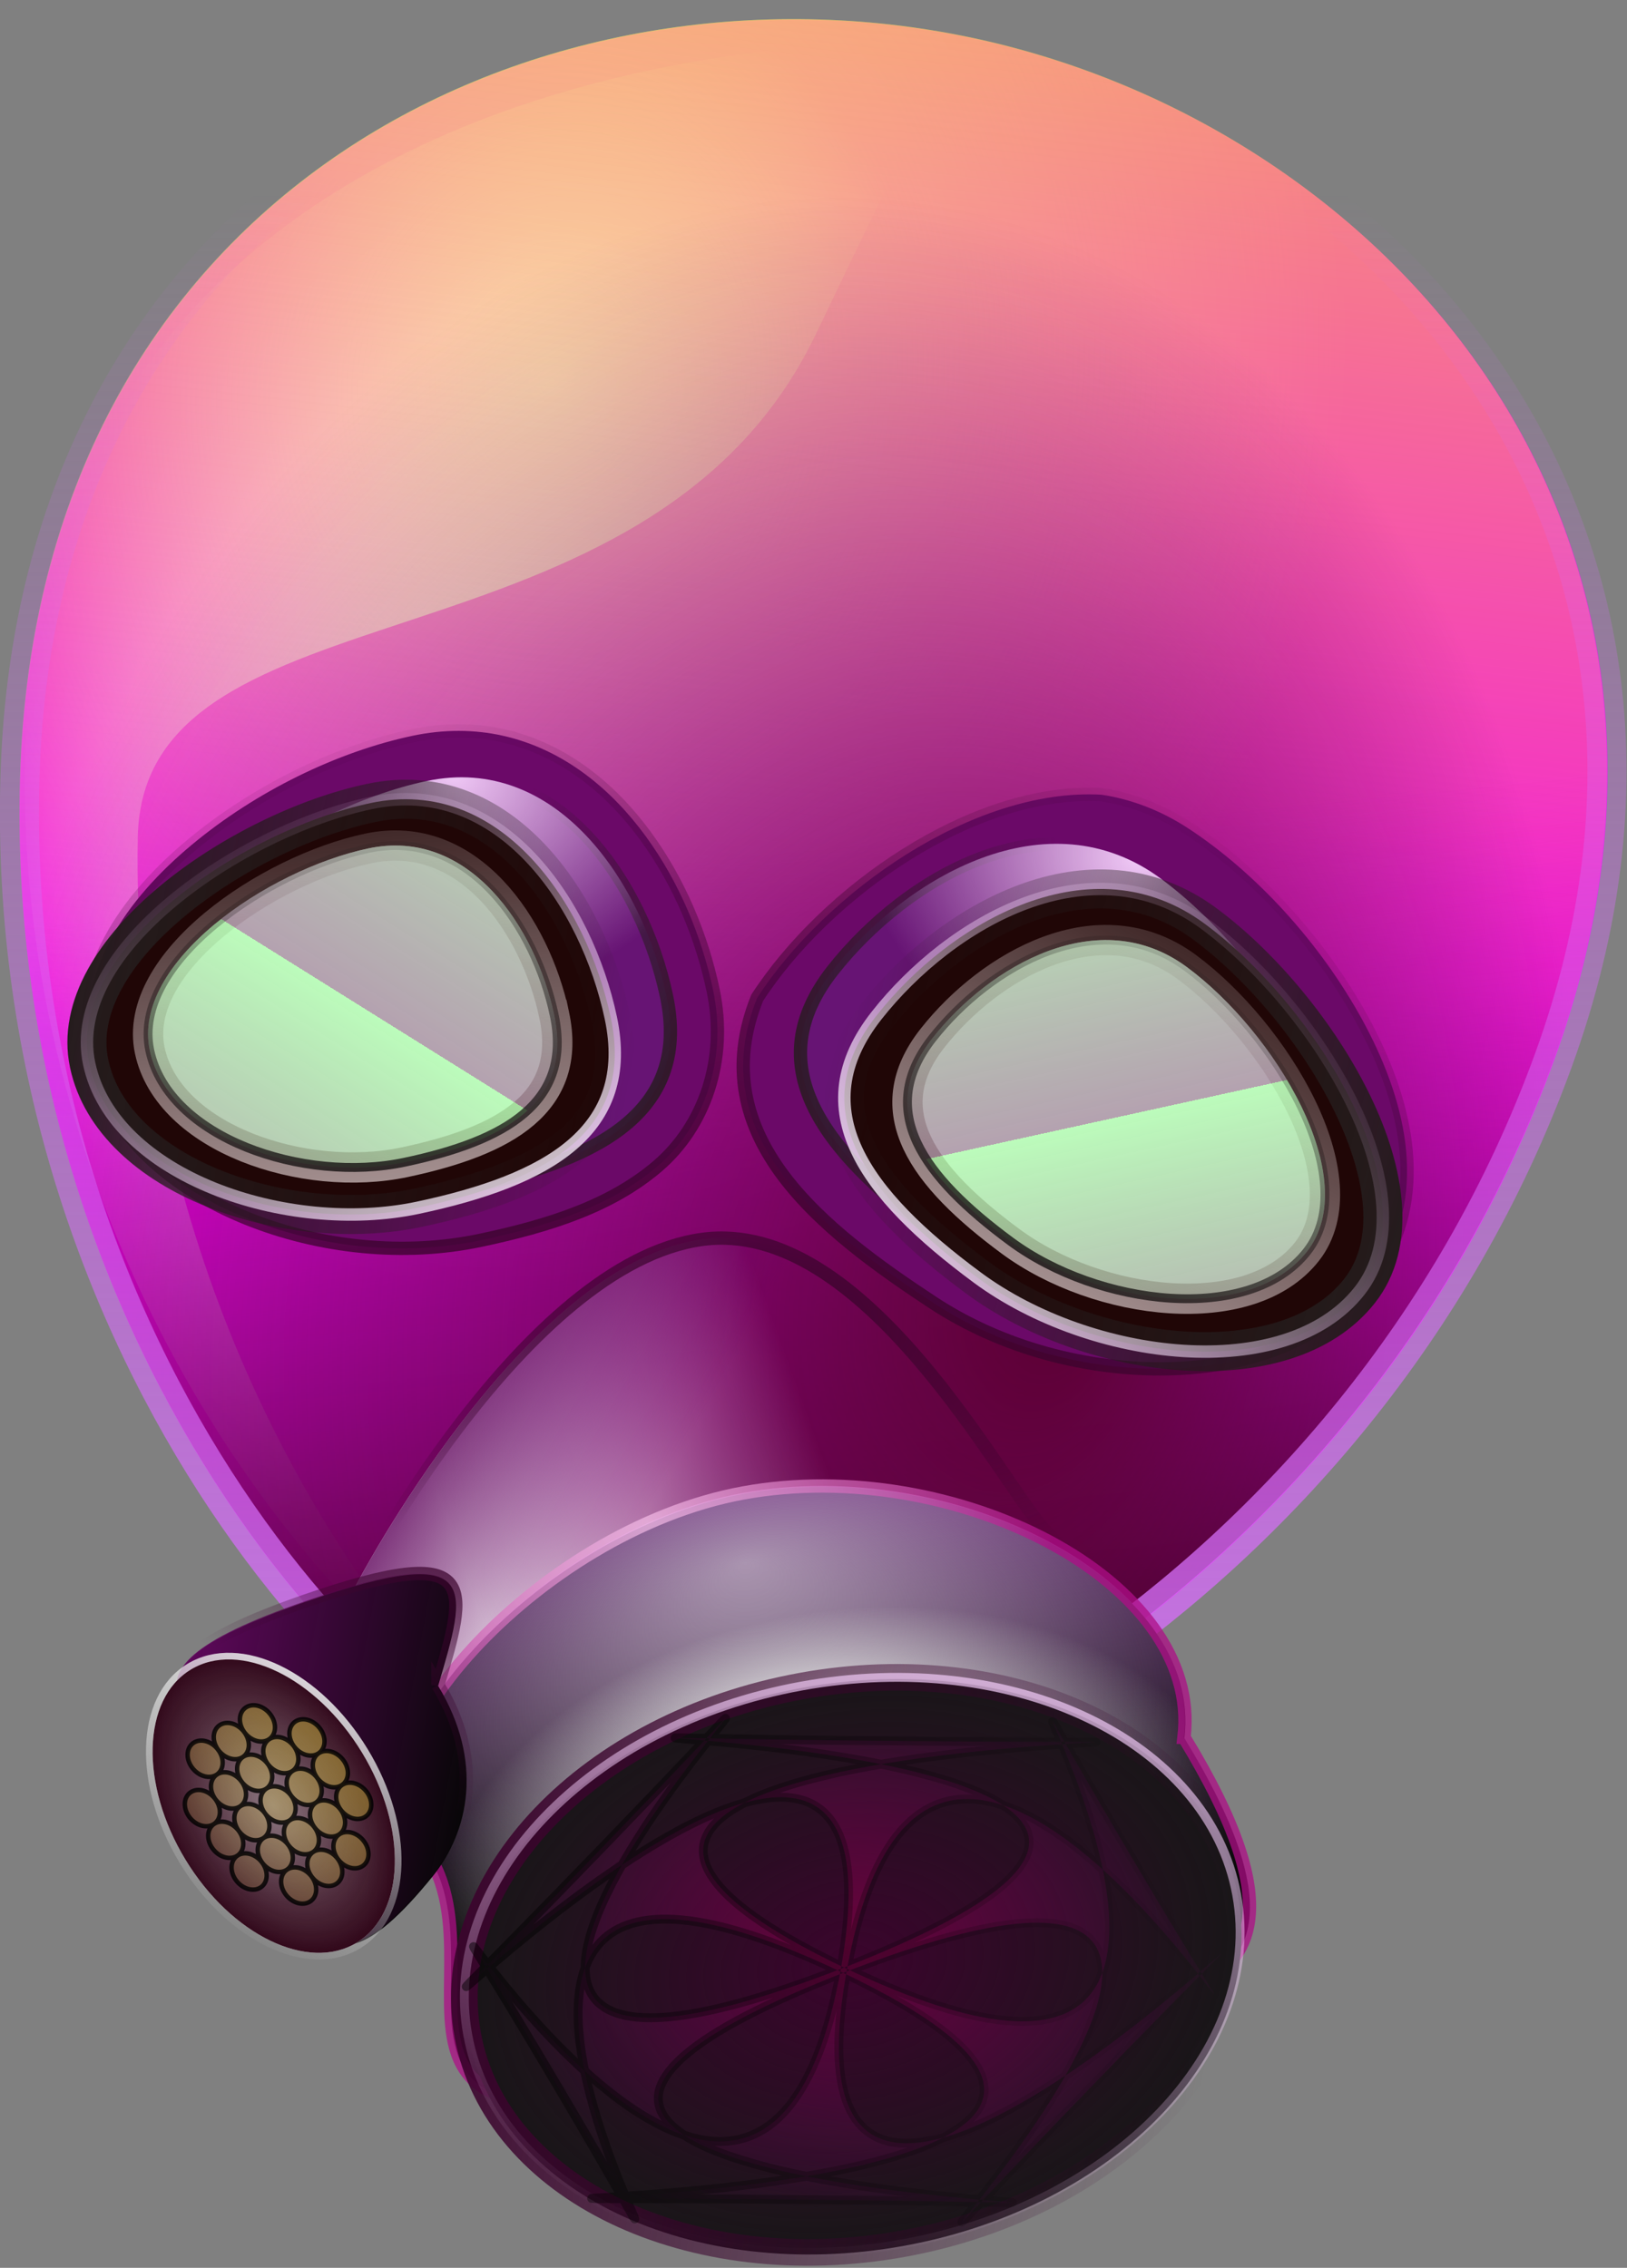
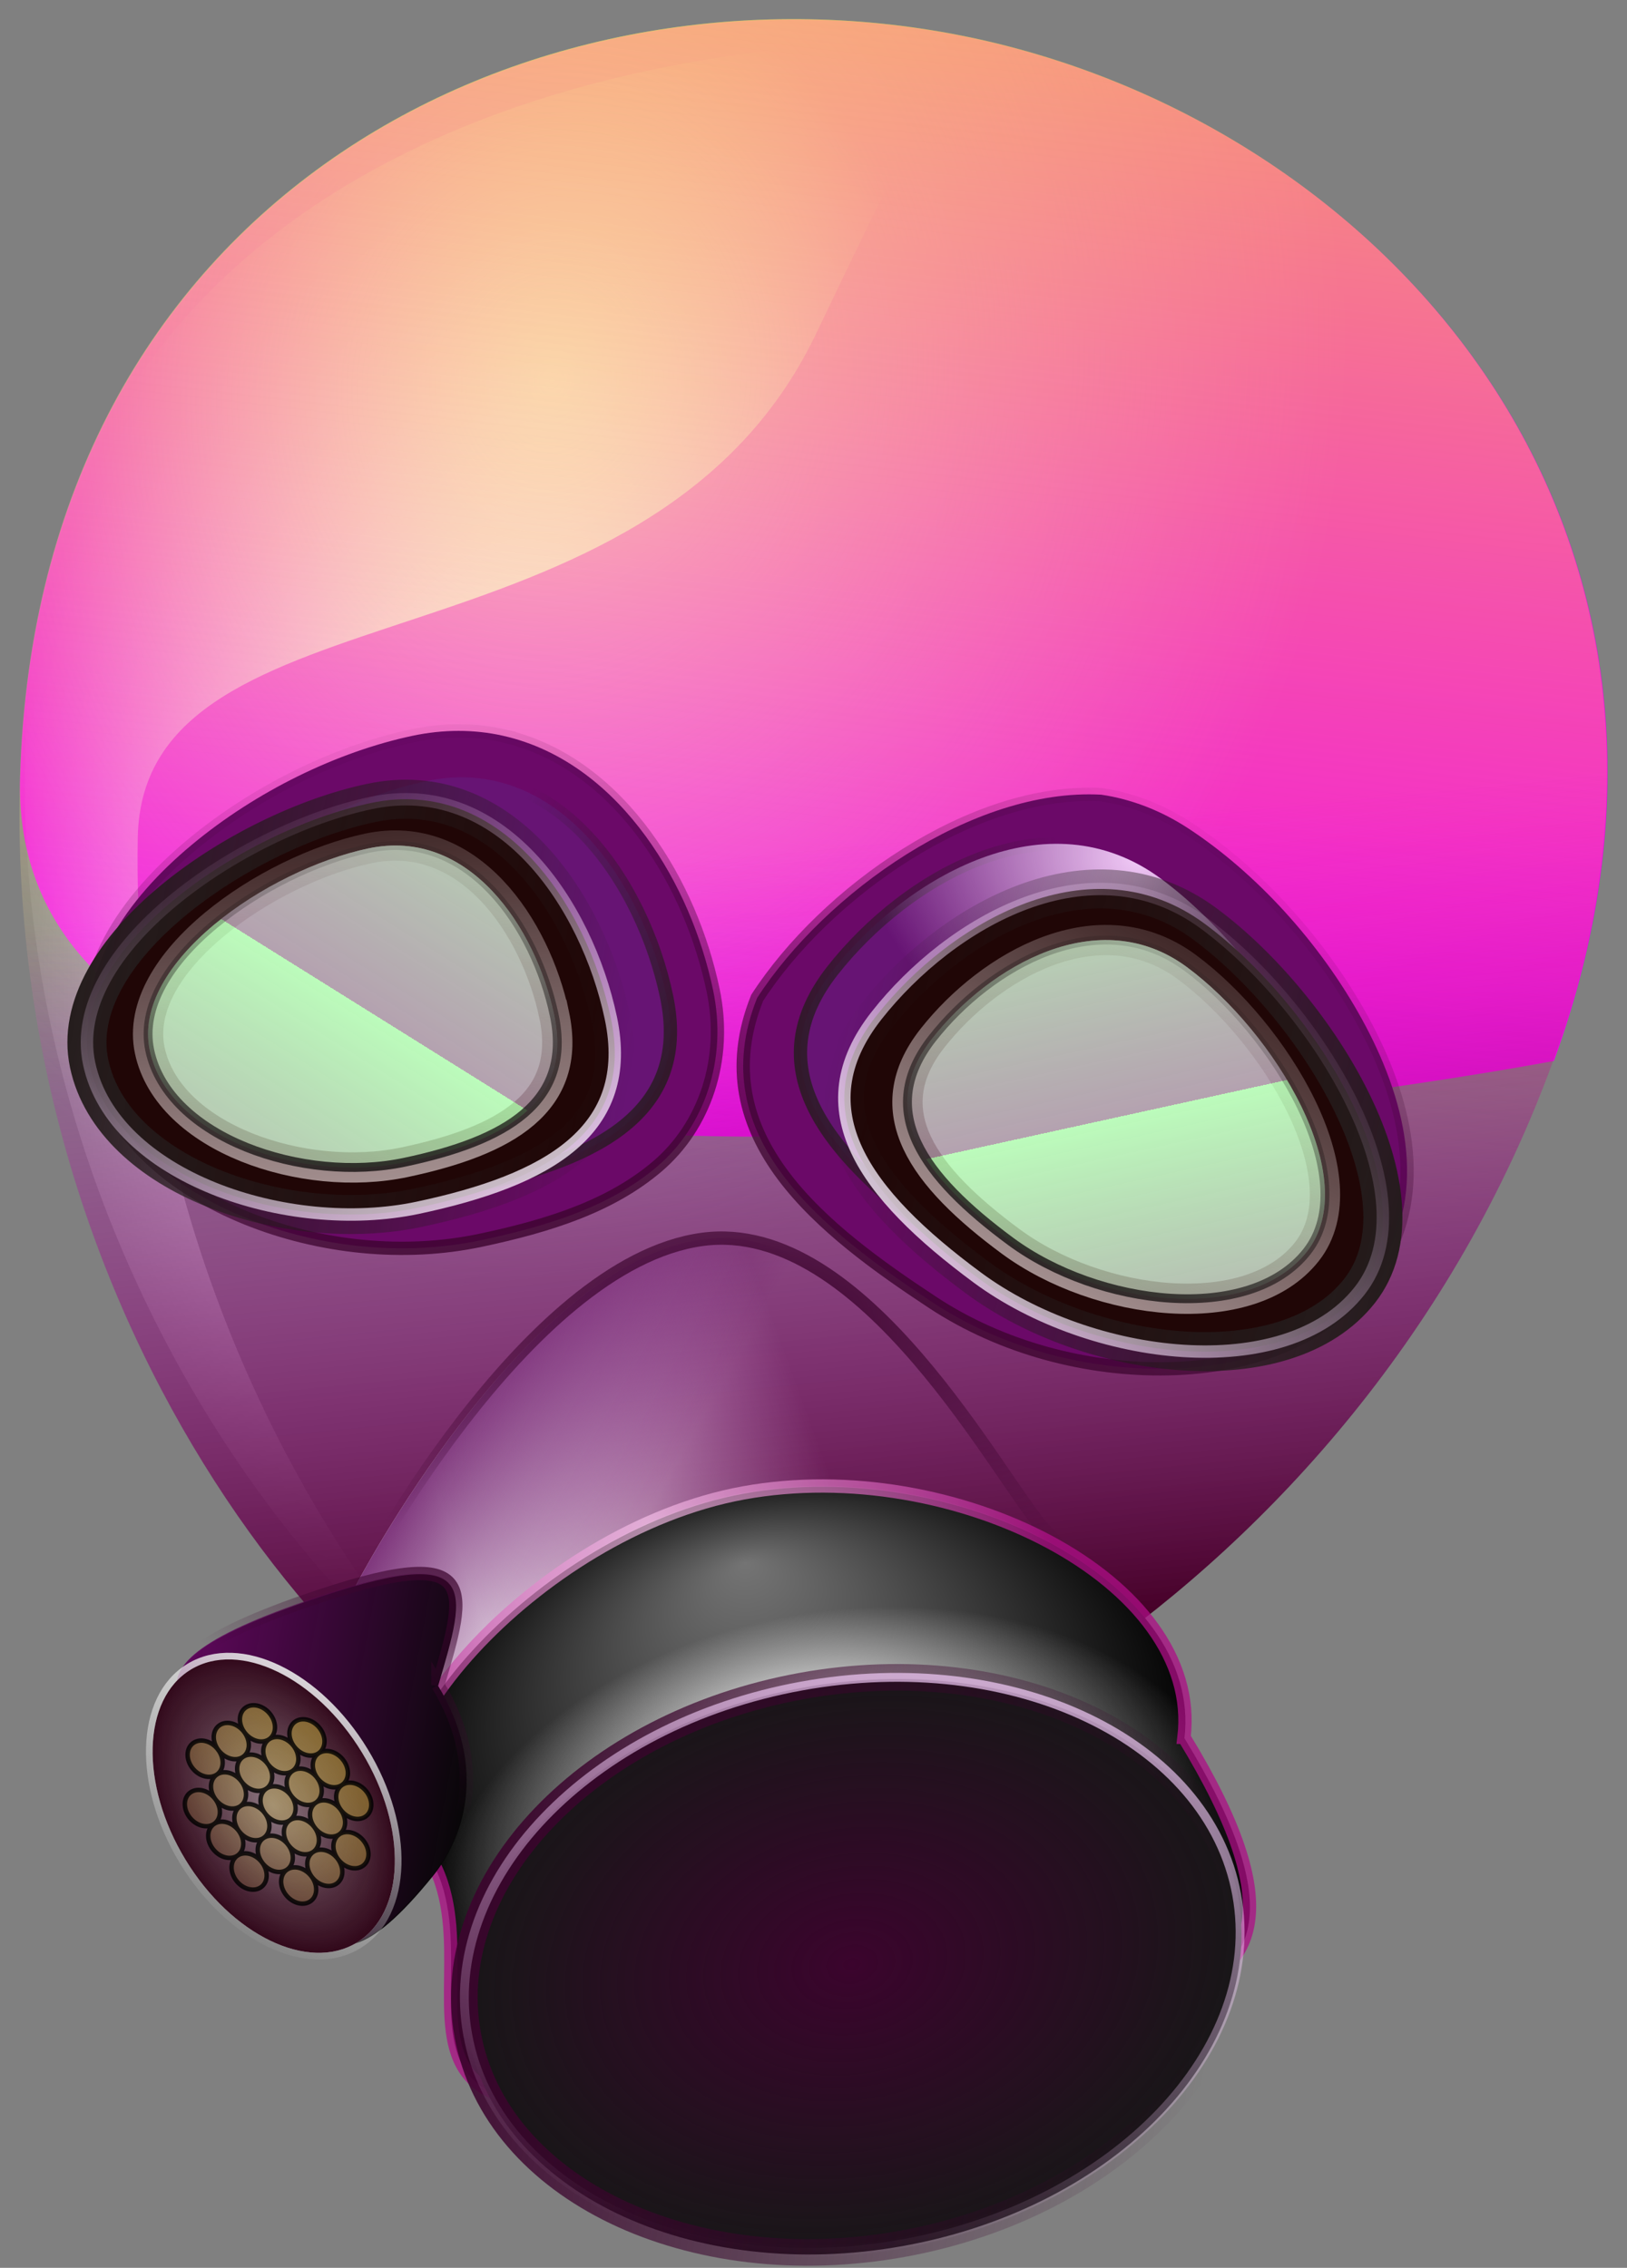
<svg xmlns="http://www.w3.org/2000/svg" xmlns:xlink="http://www.w3.org/1999/xlink" viewBox="0 0 280.86 391.49" version="1.0">
  <rect x="0" y="0" width="280.86" height="391.49" fill="#808080" stroke="none" />
  <defs>
    <linearGradient id="g">
      <stop offset="0" stop-color="#e8e8e8" />
      <stop offset="1" stop-color="#e8e8e8" stop-opacity="0" />
    </linearGradient>
    <linearGradient id="V" y2="738.08" gradientUnits="userSpaceOnUse" y1="638.08" gradientTransform="translate(52.857 21.429)" x2="215.71" x1="282.86">
      <stop offset="0" stop-color="#f9e936" />
      <stop offset="1" stop-color="#f9e936" stop-opacity="0" />
    </linearGradient>
    <linearGradient id="l" y2="537.37" gradientUnits="userSpaceOnUse" x2="455.9" gradientTransform="translate(51.429 20)" y1="117.37" x1="427.28">
      <stop offset="0" stop-color="#f9e936" />
      <stop offset="1" stop-color="#f9e936" stop-opacity="0" />
    </linearGradient>
    <linearGradient id="m" y2="437.37" gradientUnits="userSpaceOnUse" x2="437.21" gradientTransform="translate(51.429 20)" y1="610.23" x1="487.21">
      <stop offset="0" stop-color="#450027" />
      <stop offset="1" stop-color="#e013d9" stop-opacity="0" />
    </linearGradient>
    <linearGradient id="n" y2="320.23" gradientUnits="userSpaceOnUse" x2="331.61" gradientTransform="translate(51.429 20)" y1="714.51" x1="404.42">
      <stop offset="0" stop-color="#d36df5" />
      <stop offset="1" stop-color="#d36df5" stop-opacity="0" />
    </linearGradient>
    <linearGradient id="p" y2="451.93" xlink:href="#b" gradientUnits="userSpaceOnUse" x2="228.57" y1="594.79" x1="286.52" />
    <linearGradient id="b">
      <stop offset="0" stop-color="#3b042d" />
      <stop offset="1" stop-color="#3b042d" stop-opacity="0" />
    </linearGradient>
    <linearGradient id="q" y2="451.93" xlink:href="#b" gradientUnits="userSpaceOnUse" x2="228.57" gradientTransform="matrix(-1.04 0 0 1.06 672.97 -17.875)" y1="594.79" x1="286.52" />
    <linearGradient id="r" y2="520.49" xlink:href="#c" gradientUnits="userSpaceOnUse" x2="228.76" gradientTransform="translate(51.429 20)" y1="546.2" x1="298.1" />
    <linearGradient id="c">
      <stop offset="0" stop-color="#241c1c" />
      <stop offset="1" stop-color="#241c1c" stop-opacity="0" />
    </linearGradient>
    <linearGradient id="d">
      <stop offset="0" stop-color="#f0c9f6" />
      <stop offset="1" stop-color="#f0c9f6" stop-opacity="0" />
    </linearGradient>
    <linearGradient id="t" y2="527.63" xlink:href="#c" gradientUnits="userSpaceOnUse" x2="280.9" gradientTransform="translate(51.429 20)" y1="527.63" x1="153.77" />
    <linearGradient id="u" y2="459.06" xlink:href="#e" gradientUnits="userSpaceOnUse" x2="217.34" gradientTransform="translate(51.429 20)" y1="584.78" x1="253.77" />
    <linearGradient id="e">
      <stop offset="0" stop-color="#c1afaf" />
      <stop offset="1" stop-color="#c1afaf" stop-opacity="0" />
    </linearGradient>
    <linearGradient id="v" y2="582.42" xlink:href="#a" gradientUnits="userSpaceOnUse" x2="323.25" gradientTransform="translate(51.429 20)" y1="625.27" x1="250.34" />
    <linearGradient id="x" y2="645.27" xlink:href="#f" gradientUnits="userSpaceOnUse" x2="296.11" gradientTransform="translate(51.429 20)" y1="625.27" x1="238.92" />
    <linearGradient id="f">
      <stop offset="0" stop-color="#61085e" />
      <stop offset="1" stop-color="#61085e" stop-opacity="0" />
    </linearGradient>
    <linearGradient id="y" y2="738.87" gradientUnits="userSpaceOnUse" x2="269.81" gradientTransform="rotate(-20.786 442.758 281.516) scale(.928)" y1="573.71" x1="281.74">
      <stop offset="0" stop-color="#d680ec" />
      <stop offset="1" stop-color="#d680ec" stop-opacity="0" />
    </linearGradient>
    <linearGradient id="a">
      <stop offset="0" stop-color="#fff" />
      <stop offset="1" stop-color="#f4c7fe" stop-opacity="0" />
    </linearGradient>
    <linearGradient id="C" y2="477.5" xlink:href="#a" gradientUnits="userSpaceOnUse" x2="190.9" gradientTransform="translate(51.429 20)" y1="586.2" x1="278.5" />
    <linearGradient id="E" y2="527.63" xlink:href="#h" spreadMethod="repeat" gradientUnits="userSpaceOnUse" x2="217.34" gradientTransform="translate(51.429 20)" y1="604.41" x1="187.03" />
    <linearGradient id="h">
      <stop offset="0" stop-color="#3e0e32" stop-opacity=".386" />
      <stop offset="1" stop-color="#70f86f" stop-opacity=".471" />
    </linearGradient>
    <linearGradient id="D" y2="473.35" xlink:href="#i" gradientUnits="userSpaceOnUse" x2="237.06" gradientTransform="translate(51.429 20)" y1="575.95" x1="264.21" />
    <linearGradient id="i">
      <stop offset="0" stop-color="#120e0e" />
      <stop offset="1" stop-color="#120e0e" stop-opacity="0" />
    </linearGradient>
    <linearGradient id="F" y2="520.49" xlink:href="#c" gradientUnits="userSpaceOnUse" x2="228.76" gradientTransform="matrix(-1.063 -.079 -.082 1.024 717.44 17.899)" y1="546.2" x1="298.1" />
    <linearGradient id="H" y2="527.63" xlink:href="#c" gradientUnits="userSpaceOnUse" x2="280.9" gradientTransform="matrix(-1.063 -.079 -.082 1.024 717.44 17.899)" y1="527.63" x1="153.77" />
    <linearGradient id="I" y2="459.06" xlink:href="#e" gradientUnits="userSpaceOnUse" x2="217.34" gradientTransform="matrix(-1.063 -.079 -.082 1.024 717.44 17.899)" y1="584.78" x1="253.77" />
    <linearGradient id="J" y2="477.5" xlink:href="#a" gradientUnits="userSpaceOnUse" x2="190.9" gradientTransform="matrix(-1.063 -.079 -.082 1.024 717.44 17.899)" y1="586.2" x1="278.5" />
    <linearGradient id="L" y2="520.95" xlink:href="#h" spreadMethod="repeat" gradientUnits="userSpaceOnUse" x2="391.07" gradientTransform="translate(51.429 20)" y1="585.6" x1="418.32" />
    <linearGradient id="K" y2="473.35" xlink:href="#i" gradientUnits="userSpaceOnUse" x2="237.06" gradientTransform="matrix(-1.063 -.079 -.082 1.024 717.44 17.899)" y1="575.95" x1="264.21" />
    <linearGradient id="M" y2="705.93" xlink:href="#b" gradientUnits="userSpaceOnUse" x2="364.29" y1="637.9" x1="182.31" />
    <linearGradient id="O" y2="777.13" xlink:href="#d" gradientUnits="userSpaceOnUse" x2="253.5" y1="590.28" x1="328.9" />
    <linearGradient id="Q" y2="693.6" xlink:href="#f" gradientUnits="userSpaceOnUse" x2="274.94" gradientTransform="translate(51.429 20)" y1="693.6" x1="203.18" />
    <linearGradient id="P" y2="693.6" xlink:href="#b" gradientUnits="userSpaceOnUse" x2="251.71" gradientTransform="translate(51.429 20)" y1="639.05" x1="274.94" />
    <linearGradient id="R" y2="728.5" xlink:href="#g" gradientUnits="userSpaceOnUse" x2="181.26" y1="682.86" x1="256" />
    <linearGradient id="S" y2="721.65" gradientUnits="userSpaceOnUse" x2="447.3" gradientTransform="translate(51.429 20)" y1="721.65" x1="281.28">
      <stop offset="0" />
      <stop offset="1" stop-opacity="0" />
    </linearGradient>
    <radialGradient id="o" fx="387.3" fy="560.46" gradientUnits="userSpaceOnUse" cy="566.69" cx="320.16" gradientTransform="matrix(.999 -.046 .062 1.372 16.346 -165.33)" r="182.88">
      <stop offset="0" stop-color="#5b0131" />
      <stop offset="1" stop-color="#61085e" stop-opacity="0" />
    </radialGradient>
    <radialGradient id="z" fx="267.71" fy="632.85" xlink:href="#g" gradientUnits="userSpaceOnUse" cy="702.03" cx="270.19" gradientTransform="matrix(.868 -.329 .232 .61 -1.984 357.49)" r="101.21" />
    <radialGradient id="N" xlink:href="#b" gradientUnits="userSpaceOnUse" cy="705.93" cx="270.71" gradientTransform="matrix(1 0 0 .734 0 187.61)" r="96.757" />
    <radialGradient id="s" xlink:href="#d" gradientUnits="userSpaceOnUse" cy="461.32" cx="228.76" gradientTransform="matrix(1 0 0 .814 51.429 117.05)" r="59.166" />
    <radialGradient id="k" xlink:href="#a" gradientUnits="userSpaceOnUse" cy="395.69" cx="234.49" gradientTransform="matrix(1 0 0 1.149 51.429 -53.294)" r="178.48" />
    <radialGradient id="G" xlink:href="#d" gradientUnits="userSpaceOnUse" cy="461.32" cx="228.76" gradientTransform="matrix(-1.063 -.079 -.067 .833 709.49 117.24)" r="59.166" />
    <radialGradient id="A" gradientUnits="userSpaceOnUse" cy="612.99" cx="246.24" gradientTransform="matrix(.868 -.329 .232 .61 -1.984 357.49)" r="101.21">
      <stop offset="0" stop-color="#fbc4ed" stop-opacity=".653" />
      <stop offset="1" stop-color="#ae0d86" stop-opacity=".752" />
    </radialGradient>
    <radialGradient id="j" gradientUnits="userSpaceOnUse" cy="486.73" cx="377.54" gradientTransform="matrix(-.991 0 0 1.765 664.64 -355.58)" r="109.67">
      <stop offset="0" stop-color="#fff" />
      <stop offset="1" stop-color="#fff" stop-opacity="0" />
    </radialGradient>
    <radialGradient id="T" gradientUnits="userSpaceOnUse" cy="713.36" cx="364.29" gradientTransform="matrix(1.124 0 0 .862 6.342 119.5)" r="83.01">
      <stop offset="0" stop-color="#770240" />
      <stop offset="1" stop-color="#61085e" stop-opacity="0" />
    </radialGradient>
    <radialGradient id="w" xlink:href="#b" gradientUnits="userSpaceOnUse" cy="567.83" cx="316.11" gradientTransform="matrix(1.373 -.238 .127 .735 -138.73 260.18)" r="84.333" />
    <radialGradient id="U" gradientUnits="userSpaceOnUse" cy="703.08" cx="215.71" gradientTransform="matrix(1 0 0 1.514 0 -361.69)" r="31.935">
      <stop offset="0" stop-color="#2e0417" stop-opacity=".498" />
      <stop offset="1" stop-color="#2e0417" />
    </radialGradient>
    <radialGradient id="B" fx="273.42" fy="685.57" xlink:href="#g" gradientUnits="userSpaceOnUse" cy="754.75" cx="275.9" gradientTransform="matrix(.868 -.329 .232 .61 -1.984 357.49)" r="101.21" />
  </defs>
-   <path d="M268.236 183.147C234.31 276.414 142.25 322.38 104.854 314.354S.55 234.327 3.469 134.215 90.987-7.669 164.099 5.842c73.114 13.513 138.07 84.038 104.137 177.305z" fill="#f300ec" />
+   <path d="M268.236 183.147S.55 234.327 3.469 134.215 90.987-7.669 164.099 5.842c73.114 13.513 138.07 84.038 104.137 177.305z" fill="#f300ec" />
  <path d="M358.92 310.1c13.521 0 27.059 1.412 40.313 4.203-3.43-.185-6.894-.594-10.31-.274-30.474 2.857-28.152-.87-46.437 66.344-22.925 84.27-139.31 80.735-129.61 139.17 13.368 80.566 60.079 142.69 105.49 177.77-52.12-26.65-117.41-94.86-133.55-189.53-21.23-124.5 85.09-181.97 174.1-197.68z" fill="url(#j)" transform="rotate(10.471 1476.072 -488.737) scale(.766)" />
  <path d="M535.71 510.93c-21.42 127.75-128.67 208.58-178.57 207.15s-152.85-77.97-172.85-207.15S262.96 308.07 360 308.07c97.044 0 197.14 75.108 175.71 202.86z" opacity=".6" fill="url(#k)" transform="rotate(10.471 1476.072 -488.737) scale(.766)" />
  <path d="M535.71 510.93c-21.42 127.75-128.67 208.58-178.57 207.15s-152.85-77.97-172.85-207.15S262.96 308.07 360 308.07c97.044 0 197.14 75.108 175.71 202.86z" fill="url(#l)" transform="rotate(10.471 1476.072 -488.737) scale(.766)" />
  <path d="M535.71 510.93c-21.42 127.75-128.67 208.58-178.57 207.15s-152.85-77.97-172.85-207.15S262.96 308.07 360 308.07c97.044 0 197.14 75.108 175.71 202.86z" fill="url(#m)" transform="rotate(10.471 1476.072 -488.737) scale(.766)" />
-   <path d="M535.71 510.93c-21.42 127.75-128.67 208.58-178.57 207.15s-152.85-77.97-172.85-207.15S262.96 308.07 360 308.07c97.044 0 197.14 75.108 175.71 202.86z" stroke="url(#n)" stroke-width="8.8" fill="url(#o)" transform="rotate(10.471 1476.072 -488.737) scale(.766)" />
  <path d="M238.69 460.88c-6.55-.24-13.351.985-19.969 3.719-16.012 6.613-32.367 18.678-44.438 33.188-12.07 14.509-20.992 33.063-13.531 51.125 6.979 16.895 23.701 25.888 41.031 29.406 17.331 3.518 36.371 2.033 52.719-4.719 14.661-6.056 27.464-12.924 36.156-23.656 8.692-10.733 11.239-26.422 5.063-41.375-4.627-11.2-11.747-22.328-21.22-31.281-9.471-8.954-21.68-15.888-35.811-16.406z" transform="rotate(10.471 1368.195 -284.21) scale(.766)" stroke="url(#p)" stroke-width="3" fill="#6b0968" />
  <path d="M424.62 470.59c6.815-.254 13.892 1.044 20.777 3.941 16.66 7.01 33.678 19.796 46.237 35.174s21.842 35.042 14.079 54.186c-7.261 17.907-24.66 27.438-42.693 31.167-18.032 3.73-37.844 2.156-54.854-5-27.098-11.444-58.145-27.199-51.459-60.354 10.767-26.058 39.203-55.404 67.912-59.114z" stroke="url(#q)" stroke-width="3" fill="#6b0968" transform="rotate(10.471 1476.072 -488.737) scale(.766)" />
  <path d="M336.52 532.98c9.94 24.064-7.28 38.556-34.99 50.002-27.71 11.446-68.795 5.58-78.735-18.485-9.94-24.064 24.042-57.845 51.753-69.291 27.71-11.446 52.032 13.71 61.972 37.774z" stroke="url(#r)" stroke-width="3" fill="#671474" transform="rotate(10.471 1476.072 -488.737) scale(.766)" />
-   <path d="M336.52 532.98c9.94 24.064-7.28 38.556-34.99 50.002-27.71 11.446-68.795 5.58-78.735-18.485-9.94-24.064 24.042-57.845 51.753-69.291 27.71-11.446 52.032 13.71 61.972 37.774z" fill="url(#s)" transform="rotate(10.471 1476.072 -488.737) scale(.766)" />
  <path d="M325.09 540.12c9.94 24.064-7.28 38.556-34.99 50.002-27.71 11.446-68.795 5.58-78.735-18.485-9.94-24.064 24.042-57.845 51.753-69.291 27.71-11.446 52.032 13.71 61.972 37.774z" stroke="url(#t)" stroke-width="8.8" fill="#200606" transform="rotate(10.471 1476.072 -488.737) scale(.766)" />
  <path d="M312.43 541.81c7.706 18.656-5.643 29.891-27.126 38.765-21.483 8.873-53.334 4.325-61.04-14.331-7.706-18.656 18.639-44.845 40.122-53.719 21.483-8.873 40.338 10.629 48.044 29.285z" stroke="url(#u)" stroke-width="6.822" fill="#fff" transform="rotate(10.471 1476.072 -488.737) scale(.766)" />
  <path d="M291.84 676.38s24.071-78.297 62.629-90.914c35.043-11.467 75.761 41.416 87.883 50.508 12.122 9.091 15.152 7.071 15.152 7.071l-.367 2.172c-11.429 4.286-120 60-138.57 61.43-18.56 1.44-26.72-30.26-26.72-30.26z" fill="url(#v)" transform="rotate(10.471 1476.072 -488.737) scale(.766)" />
  <path d="M291.84 676.38s24.071-78.297 62.629-90.914c35.043-11.467 75.761 41.416 87.883 50.508 12.122 9.091 15.152 7.071 15.152 7.071l-.367 2.172c-11.429 4.286-120 60-138.57 61.43-18.56 1.44-26.72-30.26-26.72-30.26z" stroke="url(#w)" stroke-width="3" fill="url(#x)" transform="rotate(10.471 1476.072 -488.737) scale(.766)" />
  <path d="M204.455 300.052c36.38 59.609-23.584 42.047-58.743 52.74-99.562 30.28-53.553-13.31-74.11-35.56-12.772-13.827 20.669-52.81 56.825-59.39s79.283 15.113 76.028 42.21z" />
-   <path d="M481.58 676.1c60.831 67.875-20.296 59.558-62.884 81.621-120.6 62.479-71.889-4.38-103.55-28.061-19.672-14.716 14.001-72.68 58.844-89.702s105.34.592 107.59 36.142z" fill="url(#y)" transform="rotate(10.471 1476.072 -488.737) scale(.766)" />
  <path d="M481.58 676.1c60.831 67.875-20.296 59.558-62.884 81.621-120.6 62.479-71.889-4.38-103.55-28.061-19.672-14.716 14.001-72.68 58.844-89.702s105.34.592 107.59 36.142z" opacity=".5" fill="url(#z)" transform="rotate(10.471 1476.072 -488.737) scale(.766)" />
  <path d="M481.58 676.1c60.831 67.875-20.296 59.558-62.884 81.621-120.6 62.479-71.889-4.38-103.55-28.061-19.672-14.716 14.001-72.68 58.844-89.702s105.34.592 107.59 36.142z" stroke="url(#A)" stroke-width="3" fill="url(#B)" transform="rotate(10.471 1476.072 -488.737) scale(.766)" />
  <path d="M213.73 327.43c4.841 26.602-20.97 53.58-57.653 60.256s-70.344-9.477-75.186-36.078 20.97-53.58 57.652-60.256 70.345 9.477 75.186 36.078z" fill="#171717" />
  <path d="M325.09 540.12c9.94 24.064-7.28 38.556-34.99 50.002-27.71 11.446-68.795 5.58-78.735-18.485-9.94-24.064 24.042-57.845 51.753-69.291 27.71-11.446 52.032 13.71 61.972 37.774z" stroke="url(#C)" stroke-width="2.8" fill="none" transform="rotate(10.471 1476.072 -488.737) scale(.766)" />
  <path d="M312.43 541.81c7.706 18.656-5.643 29.891-27.126 38.765-21.483 8.873-53.334 4.325-61.04-14.331-7.706-18.656 18.639-44.845 40.122-53.719 21.483-8.873 40.338 10.629 48.044 29.285z" stroke="url(#D)" stroke-width="2" fill="url(#E)" transform="rotate(10.471 1476.072 -488.737) scale(.766)" />
  <path d="M372.32 520.53c-12.539 23.85 4.577 40.045 33.096 53.95s72.674 11.143 85.213-12.707-20.815-61.114-49.334-75.019-56.436 9.927-68.975 33.776z" stroke="url(#F)" stroke-width="3" fill="#671474" transform="rotate(10.471 1476.072 -488.737) scale(.766)" />
  <path d="M372.32 520.53c-12.539 23.85 4.577 40.045 33.096 53.95s72.674 11.143 85.213-12.707-20.815-61.114-49.334-75.019-56.436 9.927-68.975 33.776z" fill="url(#G)" transform="rotate(10.471 1476.072 -488.737) scale(.766)" />
  <path d="M383.89 528.74c-12.539 23.85 4.577 40.045 33.096 53.95s72.674 11.143 85.213-12.707-20.815-61.114-49.334-75.019-56.436 9.927-68.975 33.776z" stroke="url(#H)" stroke-width="8.8" fill="#200606" transform="rotate(10.471 1476.072 -488.737) scale(.766)" />
  <path d="M397.2 531.47c-9.721 18.49 3.549 31.045 25.658 41.825s56.342 8.639 66.063-9.851c9.721-18.49-16.137-47.38-38.247-58.16-22.11-10.78-43.753 7.697-53.474 26.187z" stroke="url(#I)" stroke-width="6.822" fill="#fff" transform="rotate(10.471 1476.072 -488.737) scale(.766)" />
  <path d="M383.89 528.74c-12.539 23.85 4.577 40.045 33.096 53.95s72.674 11.143 85.213-12.707-20.815-61.114-49.334-75.019-56.436 9.927-68.975 33.776z" stroke="url(#J)" stroke-width="2.8" fill="none" transform="rotate(10.471 1476.072 -488.737) scale(.766)" />
  <path d="M397.2 531.47c-9.721 18.49 3.549 31.045 25.658 41.825s56.342 8.639 66.063-9.851c9.721-18.49-16.137-47.38-38.247-58.16-22.11-10.78-43.753 7.697-53.474 26.187z" stroke="url(#K)" stroke-width="2" fill="url(#L)" transform="rotate(10.471 1476.072 -488.737) scale(.766)" />
  <path d="M364.29 705.93c0 37.476-41.893 67.857-93.571 67.857s-93.571-30.381-93.571-67.857 41.893-67.857 93.571-67.857 93.571 30.381 93.571 67.857z" transform="rotate(-10.316 -769.292 690.361) scale(.721)" stroke="url(#M)" stroke-width="6.372" fill="url(#N)" />
  <path d="M364.29 705.93c0 37.476-41.893 67.857-93.571 67.857s-93.571-30.381-93.571-67.857 41.893-67.857 93.571-67.857 93.571 30.381 93.571 67.857z" transform="rotate(-10.316 -769.292 690.361) scale(.721)" stroke="url(#O)" stroke-width="2.124" fill="none" />
  <path d="M75.63 291.032c7.913 13.016 5.287 25.169-.899 32.825-22.944 28.4-21.642-1.292-29.555-14.307-7.914-13.015-32.343-19.208 7.603-33.038 30.578-10.586 27.853-2.498 22.85 14.521z" fill="#060606" />
  <path d="M314.1 695.08c13.244 14.827 12.756 31.048 6.633 42.341-22.712 41.892-28.083 3.475-41.326-11.351-13.244-14.827-46.066-16.981 1.922-44.206 36.734-20.84 35.155-9.813 32.771 13.217z" stroke="url(#P)" stroke-width="3" fill="url(#Q)" transform="rotate(10.471 1476.072 -488.737) scale(.766)" />
  <path d="M245.71 703.08c0 25.642-13.431 46.429-30 46.429s-30-20.787-30-46.429 13.431-46.429 30-46.429 30 20.787 30 46.429z" transform="scale(.594) rotate(-31.302 -170.372 856.98)" stroke="url(#R)" stroke-width="3.869" fill="#eaeaea" />
-   <path d="M475.21 757.53c-76.513 115.37 73.76-97.606-59.154-15.487-132.91 82.12 153.53 25.271-.17 52.14-153.7 26.868 132.79-16.438-.516-52.02-133.3-35.582 18.205 124.64-58.983 36.138-77.188-88.498 59.028 81.169 58.639-36.533-.39-117.7-135.33 99.365-58.813-16.002 76.513-115.37-73.76 97.606 59.154 15.487 132.91-82.12-153.53-25.271.17-52.14 153.7-26.868-132.79 16.438.516 52.02 133.3 35.582-18.205-124.64 58.983-36.138 77.188 88.498-59.028-81.169-58.639 36.533.39 117.7 135.33-99.365 58.813 16.002z" opacity=".752" stroke-opacity=".653" fill-rule="evenodd" stroke="url(#S)" stroke-width="2" fill="url(#T)" transform="rotate(10.471 1476.072 -488.737) scale(.766)" />
  <path d="M245.71 703.08c0 25.642-13.431 46.429-30 46.429s-30-20.787-30-46.429 13.431-46.429 30-46.429 30 20.787 30 46.429z" transform="scale(.594) rotate(-31.302 -170.372 856.98)" stroke="url(#R)" stroke-width="3.869" fill="url(#U)" />
  <path d="M269.48 729.49c1.788 1.675 2.103 4.15.704 5.527s-3.988 1.134-5.776-.54c-1.788-1.675-2.103-4.151-.703-5.527s3.987-1.135 5.775.54zm6.479 6.067c1.788 1.675 2.103 4.151.704 5.527s-3.988 1.135-5.776-.54-2.103-4.15-.703-5.527 3.987-1.134 5.775.54zm6.48 6.068c1.787 1.674 2.102 4.15.703 5.527-1.4 1.376-3.987 1.134-5.776-.54s-2.103-4.151-.703-5.528 3.987-1.134 5.775.54zm-14.366-23.19c1.788 1.675 2.104 4.151.704 5.528s-3.987 1.134-5.776-.54-2.103-4.151-.703-5.528 3.987-1.134 5.775.54zm6.48 6.068c1.787 1.675 2.103 4.15.703 5.527s-3.987 1.134-5.776-.54-2.103-4.151-.703-5.527 3.987-1.135 5.775.54zm6.478 6.067c1.788 1.675 2.104 4.151.704 5.527s-3.987 1.135-5.776-.54-2.103-4.15-.703-5.527 3.987-1.134 5.775.54zm6.48 6.068c1.788 1.674 2.103 4.15.703 5.527s-3.987 1.134-5.775-.54c-1.789-1.675-2.104-4.151-.704-5.528s3.987-1.134 5.775.54zm6.478 6.067c1.789 1.675 2.104 4.15.704 5.527s-3.987 1.134-5.775-.54c-1.789-1.675-2.104-4.151-.704-5.527s3.987-1.135 5.775.54zm-20.845-29.256c1.789 1.675 2.104 4.15.704 5.527s-3.987 1.134-5.775-.54c-1.789-1.675-2.104-4.151-.704-5.527s3.987-1.135 5.775.54zm6.48 6.067c1.788 1.675 2.103 4.15.703 5.527-1.4 1.377-3.987 1.134-5.775-.54-1.788-1.675-2.104-4.15-.704-5.527s3.987-1.134 5.776.54zm6.479 6.068c1.788 1.674 2.103 4.15.703 5.527s-3.987 1.134-5.775-.54c-1.788-1.675-2.104-4.152-.704-5.528s3.987-1.134 5.776.54zm6.479 6.067c1.788 1.674 2.103 4.15.703 5.527s-3.987 1.134-5.775-.54-2.104-4.151-.704-5.528 3.987-1.134 5.776.54zm6.479 6.067c1.788 1.675 2.103 4.15.703 5.527s-3.987 1.134-5.775-.54c-1.788-1.675-2.104-4.15-.704-5.527s3.988-1.134 5.776.54zm-20.845-29.256c1.788 1.675 2.103 4.15.703 5.527-1.4 1.376-3.987 1.134-5.775-.54-1.788-1.675-2.104-4.15-.704-5.527s3.987-1.134 5.776.54zm6.479 6.067c1.788 1.675 2.103 4.151.703 5.527-1.4 1.377-3.987 1.135-5.775-.54-1.788-1.675-2.103-4.15-.704-5.527s3.988-1.134 5.776.54zm6.479 6.068c1.788 1.674 2.103 4.15.704 5.527s-3.988 1.134-5.776-.54c-1.788-1.675-2.103-4.151-.703-5.528s3.987-1.134 5.775.54zm6.479 6.067c1.788 1.675 2.103 4.15.704 5.527s-3.988 1.134-5.776-.54-2.103-4.151-.703-5.527 3.987-1.135 5.775.54zm6.48 6.067c1.787 1.675 2.103 4.15.703 5.527-1.4 1.377-3.987 1.135-5.776-.54-1.788-1.675-2.103-4.15-.703-5.527s3.987-1.134 5.775.54zm-14.366-23.189c1.788 1.675 2.104 4.151.704 5.527s-3.987 1.135-5.776-.54-2.103-4.15-.703-5.527c1.4-1.376 3.987-1.134 5.775.54zm6.48 6.068c1.787 1.674 2.103 4.15.703 5.527s-3.987 1.134-5.776-.54c-1.788-1.675-2.103-4.151-.703-5.528 1.4-1.376 3.987-1.134 5.775.54zm6.478 6.067c1.789 1.675 2.104 4.15.704 5.527s-3.987 1.134-5.775-.54c-1.789-1.675-2.104-4.151-.704-5.527s3.987-1.135 5.775.54z" opacity=".809" fill-rule="evenodd" stroke="#000" fill="url(#V)" transform="rotate(10.471 1476.072 -488.737) scale(.766)" />
</svg>